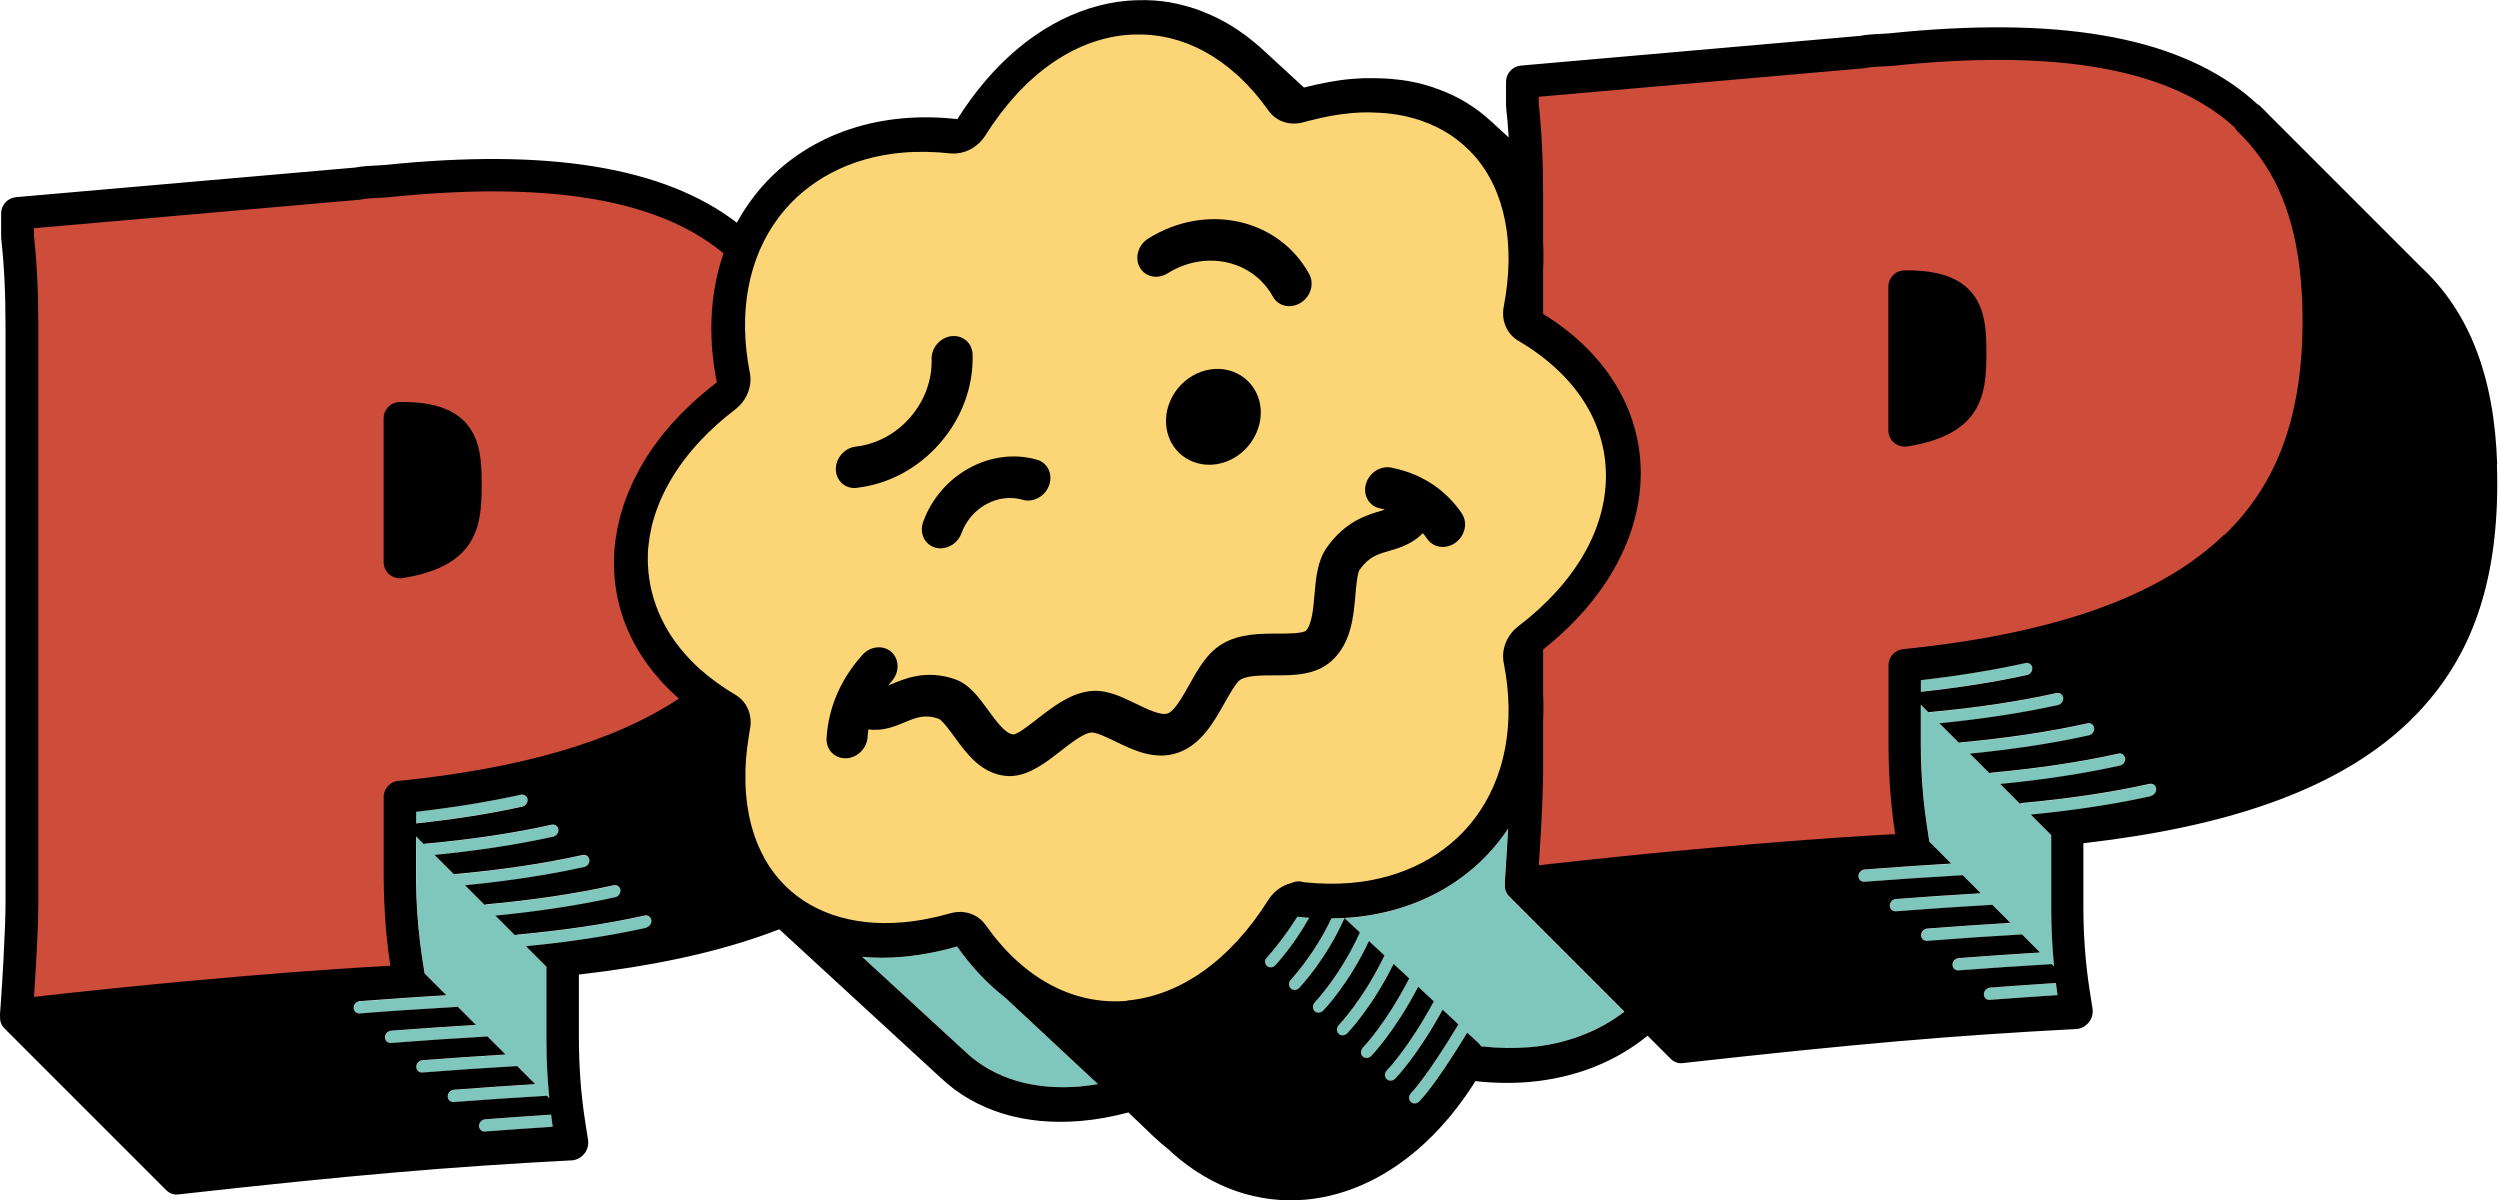
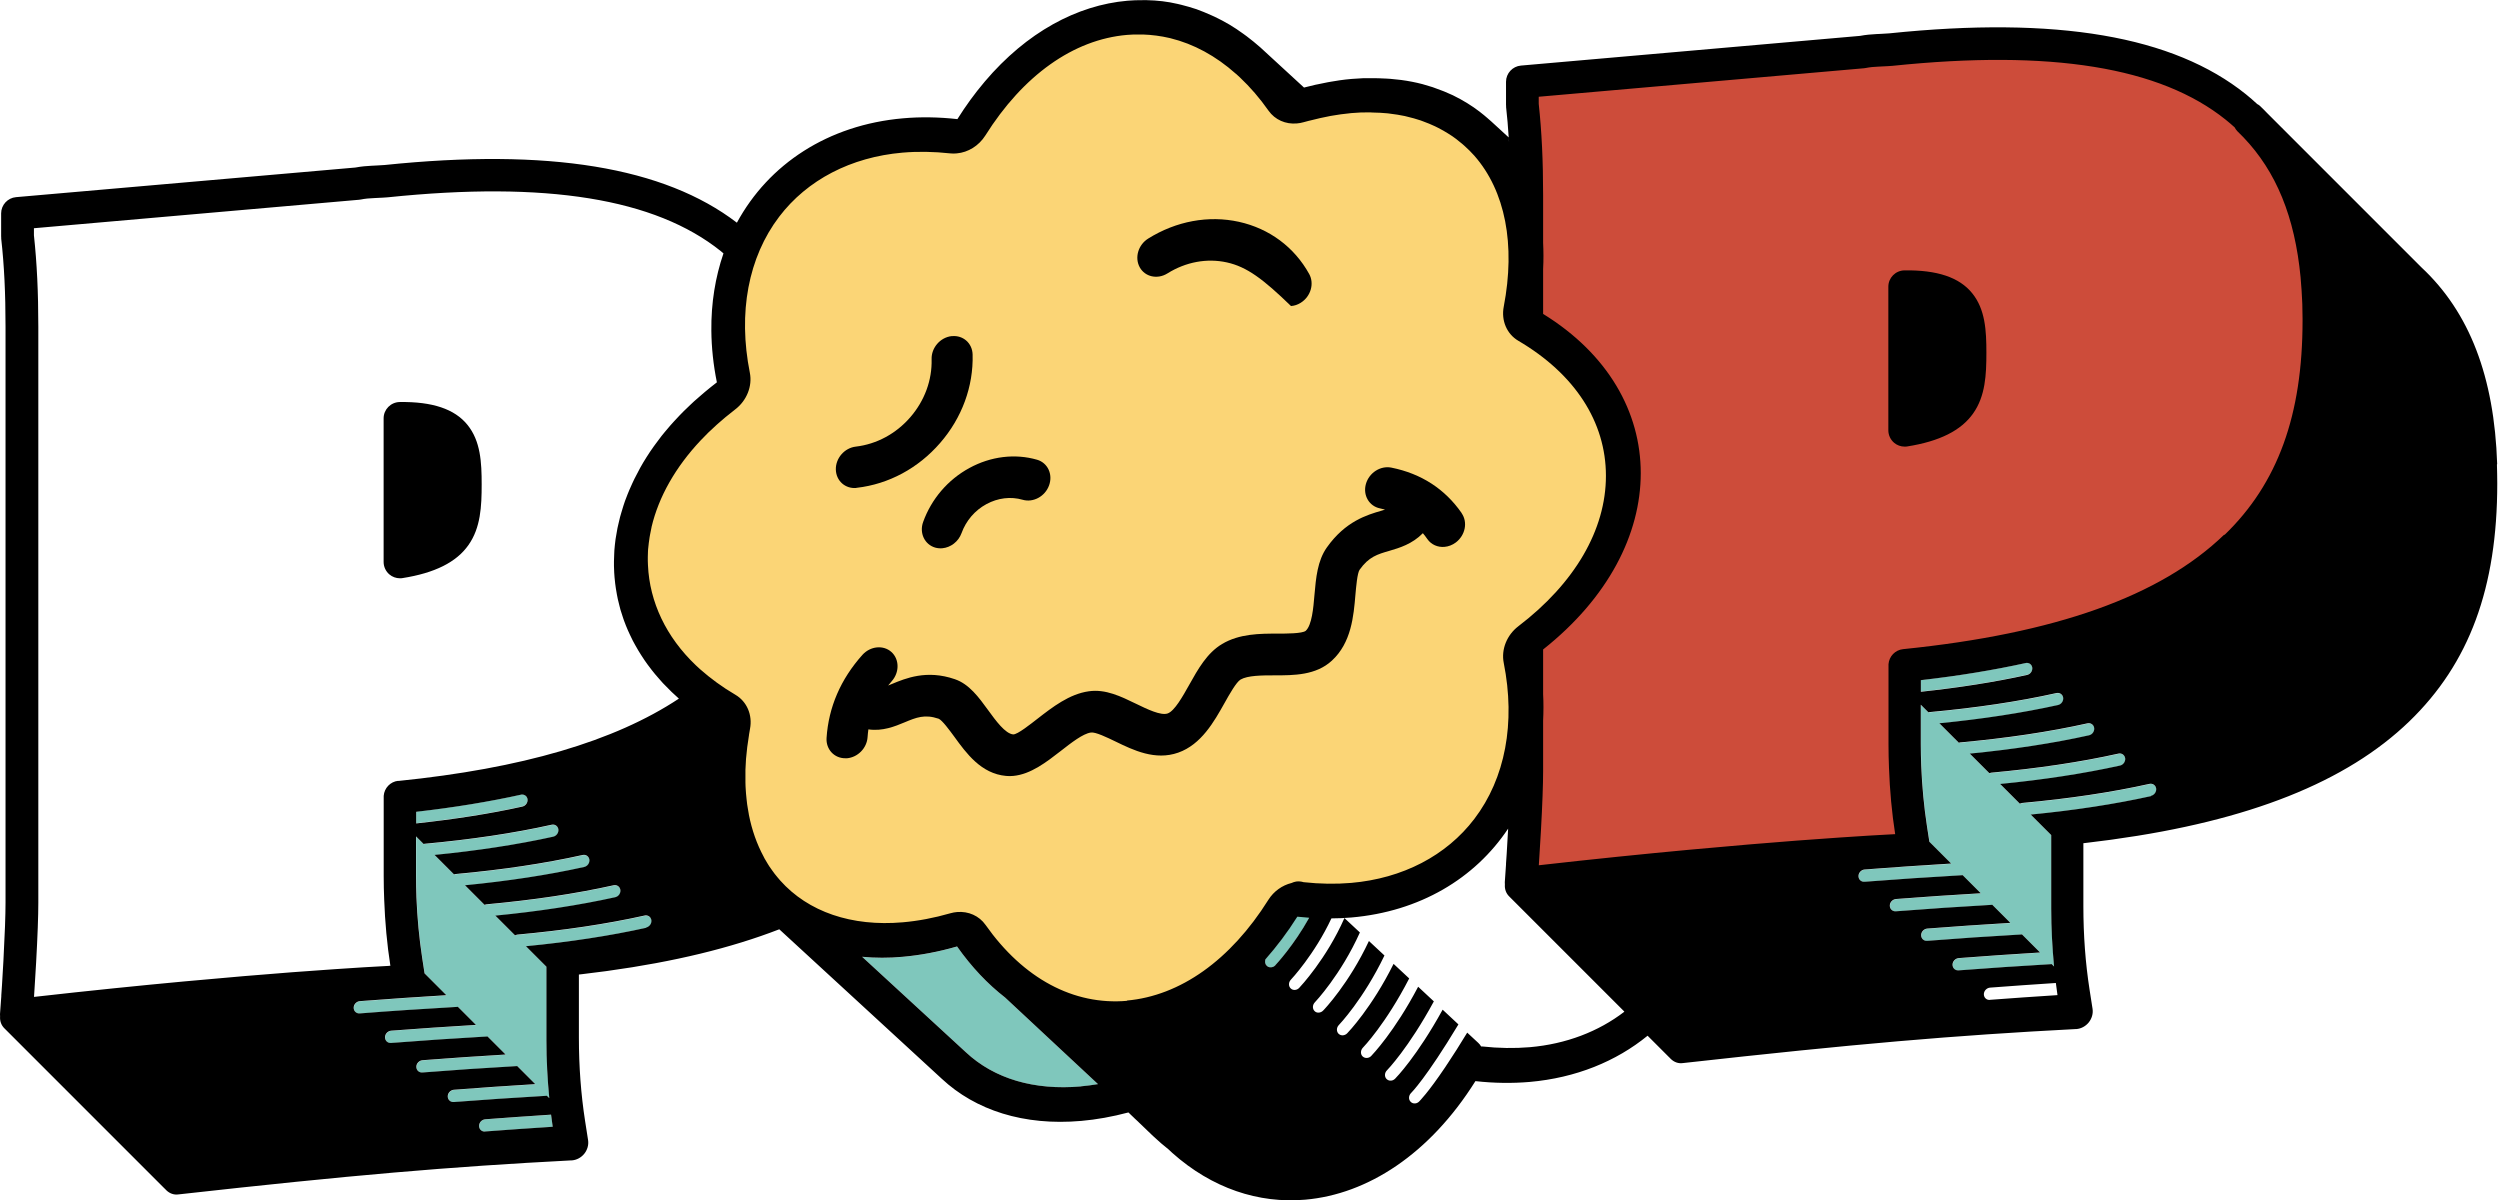
<svg xmlns="http://www.w3.org/2000/svg" width="250" height="120" viewBox="0 0 250 120" fill="none">
  <g id="POP_-_Straight">
    <path id="Vector" d="M223.559 10.684C217.099 5.5 206.319 3.157 189.054 4.947C188.753 4.972 188.484 4.988 188.191 4.996C188.037 4.996 187.874 5.012 187.703 5.02C187.255 5.045 186.751 5.085 186.222 5.191L153.848 8.023L152.229 8.161V9.797V10.35V10.521C152.563 13.523 152.668 16.452 152.668 19.512V32.425C152.725 32.465 152.766 32.522 152.831 32.563C158.974 36.168 162.359 41.448 162.359 47.437C162.359 53.426 158.974 59.3 152.831 63.979C152.766 64.028 152.725 64.093 152.668 64.142V77.071C152.668 78.625 152.563 80.985 152.449 82.97C152.392 83.963 152.343 84.85 152.294 85.492C152.27 85.818 152.253 86.07 152.245 86.249L152.229 86.452V86.501V86.517L152.107 88.324L153.889 88.121C164.71 86.9 173.603 86.119 179.795 85.647C182.886 85.411 185.303 85.248 186.946 85.151C187.768 85.102 188.395 85.061 188.818 85.045C189.029 85.037 189.184 85.028 189.29 85.02H189.412H189.444L191.405 84.923L191.104 82.994C190.681 80.236 190.461 77.339 190.461 74.426V66.509C206.905 64.85 217.27 60.675 223.543 54.614C230.068 48.316 231.842 40.293 231.842 31.985C231.842 23.735 230.06 15.891 223.551 10.659L223.559 10.684ZM195.994 40.399C195.286 41.408 193.813 42.506 190.461 43.035V28.666C193.756 28.617 195.229 29.447 195.961 30.342C196.873 31.465 197.019 33.124 197.019 35.273C197.019 37.421 196.889 39.121 195.994 40.399Z" fill="#CD4C3A" />
    <path id="Vector_2" d="M112.719 101.806C106.78 102.327 101.239 99.406 97.13 93.572C96.805 93.116 96.276 92.88 95.707 92.929C95.593 92.937 95.487 92.962 95.373 92.994C93.632 93.491 91.915 93.816 90.28 93.963C84.609 94.459 79.76 92.766 76.627 89.203C73.202 85.305 72.03 79.447 73.332 72.718C73.462 72.026 73.177 71.351 72.608 71.017C66.473 67.413 63.088 62.132 63.088 56.143C63.088 50.155 66.473 44.28 72.608 39.601C73.185 39.162 73.47 38.438 73.332 37.771C72.03 31.261 73.202 25.199 76.627 20.7C79.76 16.583 84.609 14.044 90.28 13.548C91.923 13.401 93.64 13.434 95.381 13.621C95.495 13.637 95.601 13.637 95.715 13.621C96.276 13.572 96.813 13.247 97.138 12.734C101.247 6.192 106.78 2.295 112.728 1.782C118.675 1.269 124.2 4.182 128.317 10.008C128.642 10.464 129.171 10.7 129.74 10.651C129.854 10.643 129.96 10.618 130.074 10.586C131.815 10.09 133.532 9.764 135.167 9.618C140.838 9.121 145.687 10.814 148.82 14.378C152.245 18.275 153.417 24.134 152.115 30.863C151.985 31.554 152.27 32.23 152.839 32.571C158.982 36.176 162.367 41.456 162.367 47.445C162.367 53.434 158.982 59.308 152.839 63.987C152.262 64.426 151.977 65.151 152.115 65.818C153.409 72.319 152.245 78.381 148.82 82.88C145.687 86.99 140.838 89.528 135.175 90.025C133.54 90.171 131.823 90.138 130.09 89.951C129.976 89.935 129.871 89.935 129.757 89.951C129.195 90 128.658 90.326 128.333 90.838C124.224 97.388 118.683 101.278 112.744 101.798L112.719 101.806Z" fill="#FBD576" />
-     <path id="Vector_3" d="M39.99 87.616V79.699C54.554 78.226 64.341 74.784 70.753 69.805C65.798 66.273 63.089 61.489 63.089 56.143C63.089 50.155 66.473 44.28 72.608 39.601C73.186 39.162 73.47 38.438 73.332 37.77C72.404 33.108 72.746 28.682 74.268 24.89C73.893 24.532 73.495 24.19 73.08 23.857C66.62 18.674 55.839 16.33 38.574 18.12C38.273 18.145 38.004 18.161 37.712 18.169C37.557 18.169 37.394 18.186 37.223 18.194C36.776 18.218 36.271 18.259 35.743 18.364L3.368 21.196L1.749 21.334V23.694C2.083 26.697 2.189 29.626 2.189 32.685V90.252C2.189 91.806 2.083 94.166 1.969 96.151C1.912 97.144 1.863 98.031 1.814 98.674C1.798 98.999 1.774 99.251 1.766 99.43L1.749 99.634V99.683V99.699L1.627 101.505L3.409 101.302C14.23 100.081 23.123 99.3 29.315 98.828C32.407 98.592 34.823 98.43 36.467 98.332C37.288 98.283 37.915 98.243 38.338 98.226C38.55 98.218 38.704 98.21 38.81 98.202H38.932H38.965L40.925 98.104L40.624 96.176C40.193 93.417 39.981 90.521 39.981 87.608L39.99 87.616ZM39.99 41.831C43.285 41.782 44.758 42.612 45.49 43.507C46.401 44.63 46.547 46.29 46.547 48.438C46.547 50.586 46.417 52.286 45.522 53.564C44.815 54.573 43.342 55.671 39.99 56.2V41.831Z" fill="#CD4C3A" />
    <g id="Group">
      <path id="Vector_4" d="M64.472 91.579C60.68 92.425 56.409 93.059 51.771 93.483C51.681 93.483 51.6 93.515 51.527 93.564L49.55 91.587C53.895 91.164 57.93 90.553 61.534 89.748C61.868 89.675 62.104 89.349 62.055 89.016C62.014 88.682 61.705 88.47 61.372 88.552C57.58 89.398 53.3 90.033 48.671 90.456C48.598 90.456 48.533 90.488 48.476 90.513L46.515 88.552C50.835 88.129 54.855 87.518 58.434 86.721C58.768 86.648 59.004 86.314 58.955 85.989C58.914 85.655 58.605 85.444 58.272 85.525C54.48 86.371 50.209 87.006 45.571 87.429C45.522 87.429 45.474 87.453 45.425 87.47L43.472 85.517C47.768 85.094 51.763 84.483 55.335 83.694C55.668 83.621 55.904 83.295 55.855 82.962C55.815 82.628 55.505 82.417 55.172 82.498C51.38 83.344 47.101 83.979 42.471 84.402C42.439 84.402 42.406 84.418 42.382 84.426L41.617 83.662V87.632C41.617 88.34 41.633 89.04 41.658 89.74C41.739 91.823 41.934 93.857 42.235 95.826L42.471 97.364L44.652 99.544C41.706 99.723 38.834 99.911 35.995 100.13C35.661 100.163 35.393 100.456 35.385 100.789C35.385 101.131 35.653 101.383 35.987 101.359C39.2 101.107 42.447 100.895 45.807 100.7L47.613 102.506C44.725 102.677 41.918 102.872 39.127 103.084C38.794 103.116 38.525 103.409 38.517 103.743C38.517 104.085 38.785 104.337 39.119 104.313C42.284 104.068 45.465 103.857 48.769 103.662L50.575 105.468C47.735 105.639 44.977 105.826 42.26 106.038C41.926 106.07 41.658 106.363 41.649 106.697C41.649 107.038 41.918 107.291 42.252 107.266C45.343 107.03 48.476 106.819 51.738 106.623L53.545 108.43C50.77 108.601 48.085 108.78 45.4 108.991C45.067 109.024 44.798 109.317 44.79 109.65C44.79 109.992 45.059 110.244 45.392 110.22C48.451 109.984 51.519 109.78 54.708 109.593L54.944 109.829C54.757 107.941 54.659 106.021 54.659 104.068V96.688L52.609 94.638C56.978 94.215 61.038 93.597 64.651 92.791C64.984 92.718 65.22 92.384 65.171 92.059C65.131 91.725 64.821 91.513 64.488 91.595L64.472 91.579Z" fill="#7FC7BC" />
      <path id="Vector_5" d="M55.278 112.685C55.221 112.286 55.164 111.88 55.115 111.473C52.902 111.611 50.73 111.766 48.525 111.937C48.191 111.969 47.922 112.262 47.914 112.596C47.914 112.937 48.183 113.19 48.516 113.165C50.778 112.994 53.008 112.84 55.286 112.693L55.278 112.685Z" fill="#7FC7BC" />
      <path id="Vector_6" d="M52.756 79.91C52.715 79.618 52.463 79.43 52.178 79.439H52.162C48.924 80.163 45.408 80.732 41.617 81.164V82.319C45.441 81.904 49.021 81.351 52.235 80.635C52.569 80.561 52.805 80.228 52.756 79.902V79.91Z" fill="#7FC7BC" />
    </g>
    <g id="Group_2">
-       <path id="Vector_7" d="M198.988 98.763C198.654 98.796 198.386 99.089 198.378 99.422C198.378 99.764 198.646 100.016 198.98 99.992C201.242 99.821 203.471 99.666 205.75 99.52C205.693 99.121 205.636 98.715 205.587 98.308C203.374 98.446 201.201 98.6 198.996 98.771L198.988 98.763Z" fill="#7FC7BC" />
      <path id="Vector_8" d="M215.635 78.877C215.594 78.544 215.285 78.332 214.951 78.413C211.16 79.26 206.888 79.894 202.251 80.317C202.161 80.317 202.08 80.35 202.007 80.399L200.029 78.422C204.374 77.998 208.41 77.388 212.014 76.583C212.348 76.509 212.584 76.184 212.535 75.85C212.494 75.517 212.185 75.305 211.851 75.387C208.06 76.233 203.78 76.867 199.151 77.291C199.078 77.291 199.012 77.323 198.955 77.347L196.995 75.387C201.315 74.963 205.334 74.353 208.914 73.556C209.248 73.483 209.484 73.149 209.435 72.823C209.394 72.49 209.085 72.278 208.752 72.36C204.96 73.206 200.688 73.841 196.051 74.264C196.002 74.264 195.953 74.288 195.904 74.304L193.952 72.352C198.248 71.928 202.243 71.318 205.814 70.529C206.148 70.456 206.384 70.13 206.335 69.797C206.294 69.463 205.985 69.251 205.652 69.333C201.86 70.179 197.58 70.814 192.951 71.237C192.918 71.237 192.886 71.253 192.861 71.261L192.097 70.496V74.467C192.097 75.175 192.113 75.875 192.137 76.575C192.219 78.657 192.414 80.692 192.715 82.661L192.951 84.199L195.131 86.379C192.186 86.558 189.314 86.745 186.474 86.965C186.141 86.998 185.872 87.291 185.864 87.624C185.864 87.966 186.133 88.218 186.466 88.194C189.68 87.942 192.927 87.73 196.287 87.535L198.093 89.341C195.205 89.512 192.398 89.707 189.607 89.919C189.273 89.951 189.005 90.244 188.997 90.578C188.997 90.919 189.265 91.172 189.599 91.147C192.764 90.903 195.945 90.692 199.248 90.496L201.055 92.303C198.215 92.474 195.457 92.661 192.739 92.872C192.406 92.905 192.137 93.198 192.129 93.531C192.129 93.873 192.398 94.125 192.731 94.101C195.823 93.865 198.955 93.653 202.218 93.458L204.024 95.264C201.25 95.435 198.565 95.614 195.88 95.826C195.546 95.859 195.278 96.151 195.27 96.485C195.27 96.827 195.538 97.079 195.872 97.055C198.931 96.819 201.998 96.615 205.188 96.428L205.424 96.664C205.237 94.776 205.139 92.856 205.139 90.903V83.523L203.089 81.473C207.458 81.05 211.518 80.431 215.13 79.626C215.464 79.553 215.7 79.219 215.651 78.894L215.635 78.877Z" fill="#7FC7BC" />
      <path id="Vector_9" d="M203.236 66.745C203.195 66.453 202.943 66.265 202.658 66.273H202.642C199.403 66.998 195.888 67.567 192.097 67.998V69.154C195.921 68.739 199.501 68.186 202.715 67.469C203.049 67.396 203.285 67.063 203.236 66.737V66.745Z" fill="#7FC7BC" />
    </g>
-     <path id="Vector_10" d="M154.645 104.491C154.824 104.459 155.003 104.426 155.174 104.394C155.549 104.321 155.915 104.231 156.273 104.142C156.46 104.093 156.655 104.044 156.842 103.995C157.282 103.865 157.713 103.718 158.136 103.556C158.429 103.442 158.714 103.32 158.998 103.19C159.145 103.125 159.291 103.059 159.438 102.994C160.504 102.49 161.504 101.88 162.416 101.18L150.903 89.666C150.602 89.365 150.447 88.934 150.472 88.487C150.472 88.487 150.472 88.47 150.472 88.462C150.472 88.389 150.455 88.316 150.463 88.243L150.586 86.469V86.452V86.371L150.651 85.427C150.691 84.784 150.748 83.897 150.797 82.913C150.797 82.905 150.797 82.897 150.797 82.888C147.461 87.885 141.945 91.172 135.127 91.774C134.476 91.831 133.8 91.855 133.125 91.863C132.385 93.45 131.522 94.809 130.782 95.85C130.684 95.989 130.587 96.127 130.489 96.257C130.489 96.265 130.473 96.281 130.465 96.29C130.375 96.412 130.286 96.526 130.196 96.64C130.188 96.648 130.18 96.664 130.172 96.672C130.09 96.778 130.009 96.884 129.936 96.973C129.928 96.989 129.919 96.998 129.903 97.006C129.83 97.095 129.757 97.185 129.692 97.266C129.684 97.282 129.667 97.29 129.659 97.307C129.594 97.38 129.537 97.453 129.488 97.518C129.48 97.535 129.472 97.543 129.456 97.551C129.407 97.608 129.358 97.665 129.317 97.714C129.309 97.722 129.301 97.73 129.293 97.738C129.252 97.787 129.22 97.828 129.187 97.86C129.187 97.86 129.179 97.868 129.171 97.876C129.114 97.941 129.073 97.982 129.073 97.982C128.829 98.234 128.821 98.625 129.049 98.853C129.171 98.967 129.326 99.016 129.488 99.007C129.635 98.991 129.789 98.926 129.903 98.804C130.017 98.682 132.621 95.924 134.427 91.823L135.973 93.263C134.061 97.518 131.49 100.228 131.465 100.252C131.221 100.504 131.213 100.895 131.441 101.123C131.563 101.237 131.718 101.294 131.88 101.277C132.027 101.261 132.181 101.196 132.295 101.074C132.401 100.96 134.891 98.348 136.876 94.117L138.43 95.566C136.306 99.968 133.89 102.498 133.866 102.522C133.621 102.775 133.605 103.165 133.841 103.393C133.963 103.507 134.126 103.564 134.289 103.548C134.435 103.531 134.59 103.466 134.704 103.344C134.809 103.238 137.161 100.781 139.341 96.404L140.903 97.86C138.576 102.4 136.298 104.76 136.274 104.784C136.03 105.037 136.013 105.427 136.241 105.655C136.363 105.777 136.526 105.826 136.689 105.81C136.835 105.793 136.982 105.728 137.104 105.614C137.201 105.517 139.431 103.214 141.798 98.69L143.369 100.155C140.83 104.841 138.707 107.022 138.682 107.046C138.438 107.299 138.422 107.689 138.642 107.917C138.764 108.039 138.926 108.088 139.089 108.08C139.235 108.063 139.382 107.998 139.496 107.884C139.585 107.795 141.684 105.647 144.247 100.985L145.826 102.457C142.579 107.844 141.115 109.292 141.099 109.308C140.846 109.553 140.814 109.935 141.034 110.179C141.156 110.309 141.326 110.366 141.497 110.358C141.636 110.35 141.774 110.285 141.888 110.179C141.937 110.138 142.758 109.341 144.516 106.721C144.573 106.623 144.638 106.542 144.695 106.444C144.703 106.428 144.719 106.412 144.736 106.387C145.305 105.533 145.956 104.516 146.705 103.279L147.819 104.312C147.933 104.418 148.023 104.54 148.096 104.662C148.137 104.662 148.169 104.662 148.21 104.662C149.837 104.841 151.44 104.866 152.969 104.736C153.531 104.687 154.084 104.605 154.629 104.516L154.645 104.491Z" fill="#7FC7BC" />
    <path id="Vector_11" d="M108.114 108.641C108.659 108.592 109.229 108.519 109.807 108.422L100.523 99.764C98.79 98.421 97.171 96.721 95.715 94.654C93.835 95.191 92.021 95.533 90.288 95.688C88.872 95.81 87.513 95.802 86.22 95.688L96.593 105.232C99.433 107.885 103.412 109.064 108.122 108.649L108.114 108.641Z" fill="#7FC7BC" />
    <path id="Vector_12" d="M130.514 90C128.96 93.295 126.714 95.688 126.689 95.712C126.445 95.964 126.437 96.355 126.673 96.583C126.795 96.697 126.95 96.745 127.112 96.737C127.267 96.721 127.414 96.656 127.536 96.534C127.65 96.412 130.123 93.775 131.775 90.098C131.36 90.081 130.937 90.049 130.522 90.008L130.514 90Z" fill="#7FC7BC" />
    <g id="Group_3">
      <path id="Vector_13" d="M190.437 27.038C189.55 27.055 188.834 27.779 188.834 28.666V43.035C188.834 43.507 189.046 43.963 189.404 44.272C189.696 44.524 190.079 44.662 190.461 44.662C190.543 44.662 190.632 44.662 190.714 44.646C193.96 44.133 196.116 43.051 197.321 41.334C198.541 39.601 198.639 37.478 198.639 35.273C198.639 33.068 198.533 30.936 197.215 29.317C195.929 27.73 193.708 26.989 190.429 27.038H190.437Z" fill="black" />
      <path id="Vector_14" d="M39.965 40.203C39.078 40.22 38.362 40.944 38.362 41.831V56.2C38.362 56.672 38.574 57.128 38.932 57.437C39.225 57.689 39.607 57.828 39.99 57.828C40.071 57.828 40.161 57.828 40.242 57.811C43.489 57.299 45.645 56.217 46.849 54.5C48.069 52.767 48.167 50.643 48.167 48.438C48.167 46.233 48.061 44.101 46.743 42.482C45.458 40.895 43.236 40.155 39.957 40.203H39.965Z" fill="black" />
      <path id="Vector_15" d="M249.717 46.412C249.433 37.673 246.943 31.221 242.159 26.753L241.996 26.591C241.996 26.591 241.931 26.526 241.915 26.509C241.882 26.477 241.85 26.444 241.833 26.428L241.752 26.347C241.752 26.347 241.687 26.282 241.663 26.257L240.613 25.207C240.613 25.207 240.548 25.142 240.532 25.126L239.393 23.987C239.393 23.987 239.327 23.922 239.311 23.906L238.172 22.767C238.172 22.767 238.107 22.701 238.091 22.685L236.952 21.546C236.952 21.546 236.887 21.481 236.87 21.465C236.838 21.432 236.805 21.399 236.789 21.383L236.708 21.302C236.708 21.302 236.643 21.237 236.618 21.212L235.569 20.163C235.569 20.163 235.503 20.098 235.487 20.081L234.348 18.942C234.348 18.942 234.283 18.877 234.267 18.861L233.209 17.803C233.209 17.803 233.144 17.738 233.128 17.722C233.095 17.689 233.063 17.657 233.046 17.64L232.965 17.559C232.965 17.559 232.9 17.494 232.875 17.47L231.907 16.501C231.907 16.501 231.842 16.436 231.826 16.42C231.793 16.387 231.761 16.355 231.744 16.338L230.687 15.281C230.687 15.281 230.622 15.216 230.605 15.199L230.443 15.037C230.443 15.037 230.378 14.972 230.353 14.947L229.222 13.816C229.222 13.816 229.157 13.751 229.133 13.727L228.165 12.758C228.165 12.758 228.099 12.693 228.083 12.677C228.051 12.644 228.018 12.612 228.002 12.596L226.781 11.375C226.781 11.375 226.716 11.31 226.7 11.294C226.497 11.074 226.277 10.863 226.065 10.659C226.049 10.643 226.033 10.635 226.033 10.627C226.017 10.61 226 10.602 225.992 10.586C225.911 10.513 225.821 10.456 225.724 10.407C225.358 10.065 224.975 9.74 224.585 9.422C217.319 3.588 205.643 1.603 188.923 3.336C188.647 3.36 188.395 3.369 188.11 3.385L187.614 3.409C187.15 3.434 186.597 3.474 186.003 3.588L152.091 6.558C151.253 6.631 150.602 7.339 150.602 8.177V10.456C150.602 10.513 150.602 10.57 150.61 10.618V10.716C150.724 11.701 150.805 12.71 150.87 13.743C150.284 13.206 149.699 12.661 149.105 12.124C149.007 12.034 148.909 11.953 148.804 11.863C148.796 11.855 148.787 11.847 148.779 11.839C148.527 11.619 148.275 11.408 148.006 11.204C148.006 11.204 147.998 11.196 147.99 11.188C147.176 10.562 146.298 10.024 145.354 9.561C145.329 9.544 145.297 9.536 145.273 9.52C144.996 9.39 144.719 9.268 144.435 9.154C144.378 9.129 144.312 9.105 144.247 9.081C143.987 8.975 143.727 8.885 143.458 8.788C143.393 8.763 143.32 8.739 143.255 8.714C142.97 8.625 142.677 8.535 142.384 8.454C142.335 8.438 142.295 8.43 142.246 8.413C141.562 8.234 140.855 8.096 140.122 7.998C140.025 7.982 139.927 7.974 139.829 7.966C139.569 7.933 139.301 7.909 139.032 7.884C138.91 7.876 138.78 7.868 138.658 7.86C138.406 7.844 138.153 7.836 137.901 7.828C137.771 7.828 137.633 7.828 137.502 7.819C137.234 7.819 136.965 7.819 136.697 7.819C136.575 7.819 136.461 7.819 136.339 7.819C135.948 7.836 135.558 7.86 135.159 7.893C134.761 7.925 134.362 7.974 133.955 8.031C133.67 8.072 133.386 8.12 133.101 8.169C132.995 8.186 132.889 8.202 132.775 8.226C132.409 8.291 132.035 8.373 131.661 8.454C131.644 8.454 131.62 8.454 131.604 8.462C131.205 8.552 130.798 8.649 130.4 8.755C128.943 7.413 127.487 6.078 126.03 4.736C125.583 4.337 125.127 3.979 124.672 3.629C124.558 3.548 124.452 3.466 124.338 3.385C123.874 3.051 123.41 2.734 122.939 2.457C122.459 2.173 121.978 1.92 121.482 1.684C121.368 1.627 121.246 1.57 121.124 1.522C120.636 1.302 120.14 1.098 119.643 0.919C119.139 0.749 118.635 0.61 118.13 0.48C118.008 0.448 117.878 0.423 117.756 0.391C117.251 0.277 116.739 0.179 116.226 0.122C115.714 0.057 115.201 0.033 114.68 0.016C114.55 0.016 114.42 0.016 114.29 0.016C113.777 0.016 113.256 0.024 112.744 0.073C107.699 0.513 102.663 3.23 98.489 8.145C98.465 8.177 98.44 8.21 98.416 8.234C97.472 9.349 96.577 10.578 95.739 11.912C93.852 11.701 92.037 11.676 90.304 11.831C82.802 12.49 76.871 16.404 73.69 22.27C66.4 16.697 54.863 14.801 38.46 16.501C38.183 16.526 37.931 16.534 37.646 16.55L37.15 16.575C36.686 16.599 36.133 16.64 35.539 16.753L1.603 19.715C0.765 19.788 0.114 20.496 0.114 21.334V23.613C0.114 23.67 0.114 23.727 0.122 23.776V23.873C0.423 26.55 0.553 29.357 0.553 32.693V90.26C0.553 91.513 0.48 93.474 0.342 96.07C0.285 97.055 0.236 97.941 0.195 98.584L0.13 99.528V99.609V99.626L0 101.408C0 101.481 0 101.554 0.008 101.627C0.008 101.627 0.008 101.644 0.008 101.652C-0.024 102.107 0.13 102.531 0.439 102.832L16.386 118.78C16.386 118.78 16.411 118.804 16.427 118.82C16.443 118.836 16.468 118.861 16.484 118.877C16.484 118.877 16.5 118.893 16.508 118.893C16.525 118.918 16.549 118.934 16.565 118.959C16.565 118.959 16.582 118.975 16.59 118.983C16.606 118.999 16.631 119.024 16.647 119.04C16.964 119.341 17.387 119.512 17.859 119.439C35.018 117.526 44.936 116.672 57.149 116.037C57.165 116.037 57.19 116.037 57.206 116.037C57.67 115.997 58.109 115.761 58.418 115.387C58.736 114.996 58.882 114.491 58.809 114.02L58.508 112.091C58.093 109.422 57.889 106.623 57.889 103.767V97.453C58.011 97.437 58.125 97.421 58.239 97.413C59.02 97.323 59.793 97.225 60.558 97.12C60.639 97.112 60.713 97.095 60.794 97.087C67.409 96.176 73.096 94.801 77.929 92.929C83.348 97.909 88.758 102.897 94.177 107.876C97.553 111.025 102.378 112.596 108.122 112.091C109.636 111.961 111.214 111.676 112.842 111.245L112.972 111.367L113.045 111.44L113.387 111.766L113.46 111.839L113.81 112.164L113.883 112.238L114.225 112.563L114.298 112.636L114.64 112.962L114.713 113.035L115.055 113.36L115.128 113.434L115.372 113.662C115.852 114.117 116.348 114.54 116.853 114.939C116.975 115.053 117.105 115.167 117.227 115.289C121.206 118.836 125.868 120.374 130.53 119.967C136.746 119.422 142.954 115.427 147.543 108.112C149.422 108.324 151.236 108.34 152.961 108.194C157.583 107.787 161.61 106.143 164.759 103.572L166.834 105.647C166.834 105.647 166.858 105.671 166.874 105.688C166.891 105.704 166.915 105.728 166.931 105.745C166.931 105.745 166.947 105.761 166.956 105.761C166.972 105.785 166.996 105.801 167.013 105.826C167.013 105.826 167.029 105.842 167.037 105.85C167.053 105.867 167.078 105.891 167.094 105.907C167.411 106.208 167.834 106.379 168.306 106.306C185.466 104.394 195.384 103.539 207.596 102.905C207.612 102.905 207.637 102.905 207.653 102.905C208.117 102.864 208.556 102.628 208.865 102.254C209.183 101.863 209.329 101.359 209.256 100.887L208.955 98.959C208.54 96.29 208.337 93.491 208.337 90.635V84.321C208.459 84.304 208.572 84.288 208.686 84.28C209.467 84.19 210.24 84.093 211.005 83.987C211.087 83.979 211.16 83.963 211.241 83.954C224.91 82.075 234.657 78.202 240.93 72.14C246.935 66.338 249.726 58.779 249.726 48.34C249.726 47.697 249.709 47.071 249.693 46.444L249.717 46.412ZM150.895 14.125C150.895 14.125 150.895 14.125 150.895 14.117C150.895 13.995 150.887 13.865 150.878 13.743C150.878 13.873 150.895 13.995 150.903 14.125H150.895ZM48.508 113.157C48.175 113.181 47.906 112.929 47.906 112.587C47.906 112.254 48.183 111.961 48.516 111.928C50.721 111.758 52.894 111.611 55.107 111.465C55.156 111.871 55.212 112.278 55.27 112.677C52.991 112.823 50.762 112.978 48.5 113.149L48.508 113.157ZM64.634 92.775C61.014 93.58 56.962 94.199 52.593 94.622L54.643 96.672V104.052C54.643 106.005 54.749 107.925 54.928 109.813L54.692 109.577C51.502 109.764 48.435 109.967 45.376 110.203C45.042 110.228 44.774 109.976 44.774 109.634C44.774 109.3 45.05 109.007 45.384 108.975C48.069 108.763 50.754 108.584 53.528 108.413L51.722 106.607C48.459 106.794 45.327 107.006 42.235 107.25C41.902 107.274 41.633 107.022 41.633 106.68C41.633 106.347 41.91 106.054 42.243 106.021C44.961 105.81 47.719 105.622 50.559 105.452L48.752 103.645C45.449 103.832 42.26 104.052 39.103 104.296C38.769 104.321 38.501 104.068 38.501 103.727C38.501 103.393 38.777 103.1 39.111 103.068C41.894 102.856 44.709 102.661 47.597 102.49L45.791 100.684C42.422 100.879 39.184 101.09 35.97 101.343C35.637 101.367 35.368 101.115 35.368 100.773C35.368 100.439 35.645 100.146 35.978 100.114C38.818 99.894 41.682 99.699 44.635 99.52L42.455 97.339L42.219 95.802C41.918 93.832 41.723 91.79 41.641 89.715C41.617 89.016 41.601 88.316 41.601 87.608V83.637L42.365 84.402C42.365 84.402 42.422 84.378 42.455 84.378C47.084 83.954 51.364 83.32 55.156 82.474C55.489 82.392 55.798 82.612 55.839 82.937C55.88 83.271 55.652 83.597 55.318 83.67C51.746 84.459 47.752 85.069 43.456 85.492L45.408 87.445C45.457 87.429 45.506 87.404 45.555 87.404C50.193 86.981 54.464 86.347 58.255 85.5C58.589 85.419 58.898 85.639 58.939 85.964C58.98 86.298 58.752 86.623 58.418 86.697C54.838 87.494 50.819 88.104 46.499 88.527L48.459 90.488C48.525 90.464 48.59 90.439 48.655 90.431C53.284 90.008 57.564 89.374 61.355 88.527C61.689 88.446 61.99 88.666 62.039 88.991C62.08 89.325 61.852 89.65 61.518 89.723C57.914 90.521 53.878 91.139 49.533 91.562L51.511 93.54C51.584 93.499 51.665 93.466 51.755 93.458C56.392 93.035 60.664 92.4 64.455 91.554C64.789 91.481 65.09 91.684 65.139 92.018C65.179 92.352 64.952 92.677 64.618 92.75L64.634 92.775ZM41.617 82.335V81.18C45.408 80.749 48.923 80.171 52.161 79.455H52.178C52.462 79.439 52.715 79.626 52.755 79.927C52.796 80.26 52.568 80.586 52.235 80.659C49.021 81.375 45.441 81.928 41.617 82.343V82.335ZM39.827 78.08C39.038 78.161 38.428 78.804 38.37 79.585C38.37 79.609 38.37 79.626 38.37 79.65C38.37 79.666 38.37 79.683 38.37 79.699V87.616C38.37 88.397 38.387 89.178 38.419 89.959C38.501 92.221 38.704 94.443 39.038 96.583H38.899C38.899 96.583 38.867 96.583 38.85 96.591L38.257 96.623C37.834 96.648 37.207 96.68 36.377 96.729C34.913 96.819 32.472 96.981 29.201 97.225C23.579 97.657 14.548 98.43 3.401 99.691L3.458 98.796C3.499 98.145 3.556 97.258 3.612 96.257C3.759 93.597 3.832 91.579 3.832 90.269V32.693C3.832 29.235 3.694 26.322 3.393 23.531V22.823L35.905 19.976C35.962 19.976 36.019 19.959 36.084 19.951C36.515 19.862 36.947 19.829 37.345 19.813L37.809 19.788C38.126 19.772 38.419 19.764 38.769 19.732C54.627 18.088 65.521 19.854 72.087 25.118C72.177 25.191 72.258 25.265 72.347 25.338C71.534 27.714 71.103 30.309 71.135 33.084C71.151 34.744 71.33 36.469 71.688 38.234C71.282 38.544 70.891 38.861 70.509 39.178C70.387 39.276 70.273 39.382 70.159 39.479C69.907 39.699 69.646 39.919 69.402 40.138C69.264 40.26 69.134 40.391 69.003 40.513C68.784 40.716 68.572 40.928 68.361 41.131C68.231 41.261 68.1 41.4 67.97 41.53C67.775 41.733 67.58 41.945 67.392 42.148C67.27 42.286 67.148 42.417 67.026 42.555C66.839 42.767 66.66 42.986 66.481 43.198C66.375 43.328 66.261 43.458 66.156 43.596C65.969 43.832 65.79 44.068 65.619 44.312C65.537 44.426 65.448 44.54 65.367 44.654C65.123 44.996 64.886 45.346 64.667 45.696C64.667 45.696 64.659 45.712 64.651 45.72C64.423 46.078 64.211 46.436 64.008 46.802C63.943 46.924 63.878 47.038 63.821 47.16C63.691 47.404 63.56 47.648 63.438 47.893C63.365 48.031 63.3 48.177 63.235 48.324C63.129 48.552 63.031 48.771 62.934 48.999C62.869 49.154 62.812 49.3 62.747 49.455C62.657 49.675 62.576 49.894 62.495 50.114C62.438 50.269 62.389 50.423 62.34 50.578C62.267 50.806 62.202 51.025 62.136 51.253C62.096 51.4 62.047 51.554 62.006 51.701C61.941 51.945 61.884 52.181 61.835 52.425C61.803 52.555 61.77 52.685 61.746 52.815C61.681 53.141 61.624 53.474 61.575 53.8C61.575 53.849 61.559 53.898 61.551 53.946C61.502 54.304 61.469 54.67 61.437 55.029C61.429 55.159 61.429 55.297 61.42 55.427C61.412 55.663 61.396 55.899 61.396 56.143C61.396 56.298 61.396 56.444 61.396 56.599C61.396 56.819 61.404 57.03 61.42 57.25C61.429 57.404 61.445 57.567 61.453 57.722C61.469 57.933 61.494 58.145 61.518 58.348C61.534 58.503 61.559 58.666 61.583 58.82C61.616 59.032 61.656 59.243 61.689 59.447C61.721 59.601 61.746 59.748 61.779 59.902C61.827 60.122 61.884 60.342 61.941 60.562C61.974 60.7 62.006 60.838 62.047 60.976C62.128 61.261 62.218 61.538 62.316 61.815C62.348 61.904 62.38 61.993 62.413 62.091C62.527 62.408 62.657 62.726 62.795 63.043C62.852 63.173 62.917 63.303 62.974 63.434C63.072 63.645 63.17 63.857 63.276 64.06C63.349 64.207 63.43 64.345 63.511 64.492C63.617 64.679 63.723 64.874 63.837 65.061C63.926 65.207 64.016 65.354 64.105 65.492C64.219 65.671 64.341 65.859 64.463 66.037C64.561 66.176 64.659 66.322 64.764 66.461C64.895 66.64 65.033 66.819 65.171 66.998C65.277 67.136 65.383 67.266 65.497 67.404C65.651 67.592 65.814 67.771 65.977 67.958C66.082 68.08 66.188 68.202 66.294 68.316C66.514 68.544 66.742 68.771 66.969 68.999C67.034 69.064 67.1 69.138 67.173 69.203C67.409 69.422 67.653 69.642 67.889 69.862C61.437 74.133 52.186 76.843 39.819 78.096L39.827 78.08ZM108.114 108.641C103.403 109.056 99.425 107.876 96.585 105.224L86.212 95.679C87.505 95.802 88.864 95.81 90.28 95.679C92.013 95.525 93.827 95.191 95.707 94.646C97.163 96.713 98.782 98.413 100.515 99.756L109.799 108.413C109.221 108.511 108.651 108.584 108.106 108.633L108.114 108.641ZM112.719 100.081C107.366 100.553 102.329 97.852 98.554 92.49C97.912 91.579 96.838 91.107 95.707 91.204C95.487 91.221 95.267 91.261 95.039 91.326C93.404 91.798 91.801 92.099 90.28 92.23C85.162 92.677 80.817 91.188 78.018 88.047C77.921 87.941 77.831 87.828 77.742 87.722C77.652 87.608 77.555 87.502 77.465 87.38C77.384 87.274 77.302 87.152 77.221 87.046C77.123 86.908 77.026 86.77 76.928 86.631C76.871 86.542 76.814 86.452 76.757 86.355C76.651 86.184 76.546 86.013 76.448 85.834C76.416 85.777 76.391 85.728 76.367 85.671C75.683 84.402 75.187 82.994 74.886 81.465V81.448C74.845 81.229 74.813 81.009 74.772 80.781C74.756 80.659 74.731 80.545 74.715 80.423C74.691 80.26 74.683 80.098 74.658 79.927C74.634 79.74 74.618 79.544 74.601 79.349C74.593 79.235 74.585 79.113 74.577 78.999C74.561 78.747 74.544 78.495 74.544 78.234C74.544 78.161 74.544 78.088 74.544 78.007C74.544 77.697 74.544 77.388 74.544 77.079C74.544 77.046 74.544 77.006 74.544 76.973C74.561 76.615 74.577 76.257 74.601 75.891C74.666 75.11 74.764 74.312 74.902 73.491C74.902 73.491 74.902 73.474 74.902 73.466C74.935 73.271 74.967 73.084 75 72.889C75.268 71.497 74.691 70.155 73.543 69.479C72.225 68.706 71.054 67.844 70.012 66.924L69.589 66.534C66.611 63.702 64.96 60.203 64.797 56.526C64.797 56.387 64.781 56.241 64.781 56.102C64.781 55.964 64.781 55.826 64.781 55.696C64.781 55.517 64.789 55.346 64.797 55.167C64.797 55.029 64.813 54.89 64.83 54.744C64.846 54.597 64.862 54.451 64.878 54.304C64.903 54.109 64.927 53.914 64.96 53.718C64.976 53.629 64.992 53.539 65.009 53.45C65.049 53.206 65.098 52.962 65.155 52.718C65.155 52.718 65.155 52.709 65.155 52.701C65.871 49.675 67.555 46.705 70.077 44.028C70.094 44.011 70.11 43.995 70.126 43.979C70.354 43.735 70.59 43.491 70.834 43.255C70.899 43.19 70.964 43.124 71.037 43.068C71.241 42.872 71.444 42.677 71.664 42.482C71.802 42.352 71.949 42.23 72.095 42.107C72.25 41.977 72.404 41.839 72.559 41.709C72.876 41.448 73.202 41.188 73.527 40.936C74.674 40.057 75.252 38.617 74.984 37.274C73.788 31.269 74.829 25.728 77.921 21.668C80.72 17.99 85.097 15.712 90.247 15.264C91.777 15.134 93.38 15.159 95.015 15.338C95.235 15.362 95.463 15.362 95.682 15.338C96.813 15.24 97.879 14.581 98.53 13.556C102.313 7.535 107.341 3.954 112.695 3.491C113.134 3.45 113.566 3.442 113.997 3.45C114.094 3.45 114.2 3.45 114.298 3.45C115.193 3.483 116.08 3.596 116.95 3.8C116.983 3.8 117.015 3.816 117.048 3.824C119.367 4.394 121.58 5.59 123.589 7.38C123.589 7.38 123.589 7.38 123.598 7.38L124.004 7.754C125.013 8.706 125.973 9.813 126.852 11.066C127.495 11.977 128.569 12.449 129.692 12.343C129.911 12.327 130.131 12.286 130.359 12.221C130.554 12.164 130.741 12.124 130.936 12.067C130.936 12.067 130.936 12.067 130.953 12.067C131.669 11.88 132.368 11.725 133.052 11.595C133.133 11.579 133.215 11.57 133.304 11.554C133.564 11.513 133.825 11.465 134.077 11.432C134.427 11.383 134.777 11.343 135.127 11.31C135.753 11.253 136.372 11.229 136.974 11.237C137.079 11.237 137.177 11.245 137.275 11.253C137.779 11.261 138.284 11.286 138.764 11.334C138.853 11.343 138.934 11.359 139.016 11.367C139.512 11.424 140 11.505 140.472 11.603C140.545 11.619 140.627 11.644 140.7 11.66C141.164 11.766 141.619 11.896 142.059 12.042C142.148 12.075 142.238 12.107 142.319 12.14C142.726 12.286 143.116 12.449 143.499 12.628C143.613 12.685 143.727 12.742 143.841 12.799C144.174 12.97 144.491 13.149 144.801 13.344C144.947 13.434 145.094 13.523 145.232 13.621C145.5 13.8 145.753 14.003 145.997 14.207C146.151 14.329 146.306 14.451 146.452 14.589C146.794 14.898 147.128 15.224 147.437 15.574C150.529 19.097 151.57 24.459 150.374 30.667C150.105 32.059 150.683 33.401 151.83 34.077C157.485 37.396 160.593 42.189 160.593 47.583C160.593 52.978 157.477 58.324 151.83 62.628C150.683 63.507 150.105 64.947 150.374 66.29C151.57 72.286 150.529 77.828 147.437 81.888C144.638 85.566 140.261 87.844 135.11 88.291C133.589 88.421 131.986 88.397 130.359 88.218C130.123 88.145 129.871 88.12 129.618 88.153C129.456 88.177 129.301 88.234 129.155 88.299C128.227 88.527 127.381 89.121 126.836 89.984C123.052 96.013 118.024 99.585 112.671 100.057L112.719 100.081ZM127.536 96.526C127.422 96.648 127.267 96.721 127.112 96.729C126.95 96.745 126.795 96.697 126.673 96.575C126.502 96.412 126.462 96.151 126.551 95.924C127.674 94.654 128.74 93.247 129.732 91.668C130.131 91.709 130.53 91.741 130.92 91.774C129.382 94.54 127.633 96.412 127.536 96.517V96.526ZM162.424 101.18C159.845 103.157 156.614 104.402 152.986 104.719C151.456 104.849 149.861 104.825 148.226 104.646C148.185 104.646 148.153 104.646 148.112 104.646C148.039 104.516 147.949 104.402 147.835 104.296L146.721 103.263C145.972 104.5 145.321 105.517 144.752 106.371C144.744 106.387 144.727 106.404 144.711 106.428C144.654 106.526 144.589 106.615 144.532 106.705C142.775 109.317 141.945 110.114 141.904 110.163C141.79 110.269 141.652 110.334 141.514 110.342C141.343 110.358 141.172 110.301 141.05 110.163C140.83 109.927 140.863 109.536 141.115 109.292C141.131 109.276 142.596 107.836 145.842 102.441L144.264 100.968C141.701 105.631 139.602 107.779 139.512 107.868C139.398 107.982 139.252 108.055 139.105 108.063C138.943 108.08 138.78 108.023 138.658 107.901C138.43 107.673 138.446 107.282 138.698 107.03C138.723 107.006 140.846 104.825 143.385 100.138L141.815 98.674C139.447 103.19 137.218 105.492 137.12 105.598C137.006 105.72 136.852 105.785 136.705 105.793C136.542 105.81 136.38 105.753 136.258 105.639C136.03 105.411 136.046 105.02 136.29 104.768C136.315 104.744 138.585 102.384 140.92 97.844L139.358 96.387C137.185 100.765 134.826 103.222 134.72 103.328C134.606 103.45 134.451 103.515 134.305 103.531C134.142 103.548 133.979 103.491 133.857 103.377C133.63 103.149 133.638 102.758 133.882 102.506C133.906 102.482 136.331 99.951 138.446 95.549L136.892 94.101C134.907 98.34 132.425 100.952 132.312 101.058C132.198 101.18 132.043 101.245 131.897 101.261C131.734 101.277 131.571 101.229 131.457 101.107C131.229 100.879 131.238 100.496 131.482 100.236C131.506 100.212 134.077 97.502 135.989 93.247L134.443 91.806C132.637 95.907 130.033 98.666 129.919 98.788C129.806 98.91 129.651 98.983 129.505 98.991C129.342 99.007 129.187 98.959 129.065 98.837C128.837 98.609 128.845 98.226 129.09 97.966C129.114 97.941 131.441 95.468 133.141 91.839C133.817 91.839 134.492 91.806 135.143 91.749C141.961 91.155 147.477 87.868 150.813 82.864C150.813 82.872 150.813 82.88 150.813 82.889C150.756 83.873 150.708 84.76 150.667 85.403L150.602 86.347V86.428V86.444L150.48 88.218C150.48 88.291 150.48 88.365 150.488 88.438C150.488 88.438 150.488 88.454 150.488 88.462C150.455 88.918 150.61 89.341 150.919 89.642L164.466 103.19L162.424 101.147V101.18ZM198.988 99.992C198.654 100.016 198.386 99.764 198.386 99.422C198.386 99.089 198.663 98.796 198.996 98.763C201.201 98.592 203.373 98.446 205.586 98.299C205.635 98.706 205.692 99.113 205.749 99.512C203.471 99.658 201.242 99.813 198.98 99.984L198.988 99.992ZM215.114 79.609C211.493 80.415 207.442 81.033 203.072 81.457L205.123 83.507V90.887C205.123 92.84 205.228 94.76 205.407 96.648L205.172 96.412C201.982 96.599 198.915 96.802 195.856 97.038C195.522 97.063 195.253 96.81 195.253 96.469C195.253 96.135 195.53 95.842 195.864 95.81C198.549 95.598 201.234 95.419 204.008 95.248L202.202 93.442C198.939 93.629 195.807 93.841 192.715 94.085C192.381 94.109 192.113 93.857 192.113 93.515C192.113 93.181 192.39 92.889 192.723 92.856C195.441 92.644 198.199 92.457 201.038 92.286L199.232 90.48C195.929 90.667 192.739 90.887 189.583 91.131C189.249 91.155 188.98 90.903 188.98 90.561C188.98 90.228 189.257 89.935 189.591 89.902C192.373 89.683 195.188 89.496 198.077 89.325L196.27 87.518C192.902 87.714 189.664 87.925 186.45 88.177C186.116 88.202 185.848 87.95 185.848 87.608C185.848 87.274 186.125 86.981 186.458 86.949C189.298 86.729 192.162 86.534 195.115 86.355L192.935 84.174L192.699 82.636C192.398 80.667 192.202 78.625 192.121 76.55C192.097 75.85 192.08 75.151 192.08 74.443V70.472L192.845 71.237C192.878 71.237 192.902 71.212 192.935 71.212C197.564 70.789 201.844 70.155 205.635 69.308C205.969 69.227 206.278 69.447 206.319 69.772C206.359 70.106 206.132 70.431 205.798 70.504C202.226 71.294 198.231 71.904 193.935 72.327L195.888 74.28C195.937 74.264 195.986 74.239 196.035 74.239C200.672 73.816 204.944 73.181 208.735 72.335C209.069 72.254 209.378 72.474 209.419 72.799C209.459 73.133 209.232 73.458 208.898 73.531C205.318 74.329 201.299 74.939 196.978 75.362L198.939 77.323C199.004 77.299 199.069 77.274 199.134 77.266C203.764 76.843 208.044 76.208 211.835 75.362C212.169 75.281 212.47 75.5 212.519 75.826C212.559 76.159 212.331 76.485 211.998 76.558C208.393 77.356 204.358 77.974 200.013 78.397L201.99 80.374C202.063 80.334 202.145 80.301 202.234 80.293C206.872 79.87 211.144 79.235 214.935 78.389C215.269 78.316 215.57 78.519 215.618 78.853C215.659 79.186 215.431 79.512 215.098 79.585L215.114 79.609ZM192.088 69.17V68.015C195.88 67.583 199.395 67.006 202.633 66.29H202.649C202.934 66.273 203.186 66.461 203.227 66.762C203.268 67.095 203.04 67.421 202.706 67.494C199.492 68.21 195.912 68.763 192.088 69.178V69.17ZM222.42 53.466C216.042 59.626 205.538 63.369 190.307 64.915C189.517 64.996 188.907 65.639 188.85 66.42C188.85 66.444 188.85 66.461 188.85 66.485C188.85 66.501 188.85 66.517 188.85 66.534V74.451C188.85 75.232 188.867 76.013 188.899 76.794C188.98 79.056 189.184 81.278 189.517 83.417H189.379C189.379 83.417 189.347 83.417 189.33 83.426L188.736 83.458C188.313 83.483 187.687 83.515 186.857 83.564C185.392 83.653 182.951 83.816 179.681 84.06C174.059 84.492 165.027 85.264 153.881 86.526L153.938 85.631C153.978 84.98 154.035 84.093 154.092 83.092C154.239 80.431 154.312 78.413 154.312 77.103V72.059C154.353 71.196 154.361 70.317 154.312 69.422V64.947C167.33 54.638 167.33 39.422 154.312 31.391V26.9C154.361 26.005 154.353 25.126 154.312 24.28V19.544C154.312 16.086 154.174 13.173 153.873 10.382V9.675L186.385 6.827C186.442 6.827 186.499 6.81 186.564 6.802C186.995 6.713 187.426 6.68 187.825 6.664L188.289 6.64C188.606 6.623 188.899 6.615 189.249 6.583C205.106 4.939 216.001 6.705 222.567 11.969C222.876 12.213 223.169 12.474 223.462 12.734C223.535 12.872 223.625 13.011 223.738 13.124C223.738 13.124 223.747 13.133 223.755 13.141L224.341 13.727C227.619 17.152 229.483 21.684 230.06 27.746C230.06 27.746 230.06 27.754 230.06 27.762C230.101 28.177 230.134 28.601 230.158 29.024C230.174 29.268 230.182 29.52 230.199 29.772C230.207 29.984 230.223 30.195 230.231 30.415C230.247 30.895 230.256 31.383 230.256 31.88C230.256 31.937 230.256 31.985 230.256 32.042C230.256 41.53 227.774 48.348 222.453 53.491L222.42 53.466Z" fill="black" />
    </g>
    <g id="face">
      <path id="Vector_16" d="M146.168 51.31C144.492 48.902 142.132 47.364 139.138 46.762C138.048 46.542 136.909 47.274 136.591 48.397C136.274 49.52 136.909 50.618 137.999 50.838C138.17 50.871 138.341 50.919 138.503 50.96C138.389 50.993 138.275 51.033 138.137 51.074C136.705 51.489 134.541 52.124 132.686 54.744C131.742 56.078 131.596 57.803 131.449 59.463C131.335 60.822 131.189 62.514 130.57 63.084C130.221 63.361 128.634 63.361 127.788 63.361C125.99 63.361 123.948 63.361 122.206 64.402C120.701 65.297 119.798 66.916 118.919 68.487C118.268 69.65 117.455 71.099 116.771 71.343C116.088 71.587 114.705 70.911 113.598 70.374C112.101 69.65 110.563 68.885 108.879 69.129C106.935 69.398 105.242 70.716 103.753 71.871C103.046 72.417 101.76 73.45 101.321 73.442C100.523 73.369 99.571 72.059 98.815 71.017C97.879 69.731 96.919 68.405 95.479 67.917C92.664 66.949 90.564 67.828 89.173 68.405C89.043 68.462 88.929 68.503 88.815 68.552C88.929 68.405 89.043 68.267 89.173 68.121C89.963 67.234 89.946 65.924 89.141 65.199C88.335 64.475 87.033 64.605 86.236 65.492C84.064 67.925 82.859 70.716 82.656 73.792C82.583 74.939 83.437 75.85 84.568 75.826C84.617 75.826 84.658 75.826 84.706 75.826C85.78 75.728 86.683 74.817 86.757 73.719C86.773 73.458 86.806 73.198 86.838 72.937C88.262 73.149 89.515 72.628 90.451 72.238C91.622 71.749 92.468 71.4 93.86 71.871C94.218 72.01 94.974 73.051 95.43 73.67C96.626 75.322 98.115 77.372 100.605 77.592C100.849 77.616 101.085 77.616 101.321 77.592C103.07 77.437 104.657 76.2 106.08 75.094C107.122 74.28 108.302 73.361 109.083 73.255C109.538 73.173 110.718 73.751 111.564 74.158C113.322 75.012 115.518 76.078 117.821 75.264C120.132 74.451 121.417 72.148 122.45 70.309C122.947 69.422 123.63 68.21 124.053 67.958C124.761 67.543 126.177 67.535 127.438 67.535C129.391 67.535 131.596 67.535 133.19 66.062C135.135 64.272 135.363 61.611 135.542 59.479C135.615 58.674 135.729 57.323 135.957 56.981C136.876 55.679 137.747 55.427 138.959 55.077C139.927 54.793 141.221 54.41 142.287 53.32C142.441 53.507 142.596 53.702 142.734 53.906C143.133 54.475 143.784 54.744 144.451 54.687C144.841 54.654 145.232 54.508 145.582 54.247C146.526 53.531 146.794 52.23 146.168 51.326V51.31Z" fill="black" />
      <g id="eyes">
-         <path id="eye_2" fill-rule="evenodd" clip-rule="evenodd" d="M122.548 46.192C125.071 45.297 126.584 42.531 125.925 40.057C125.258 37.583 122.654 36.273 120.132 37.169C117.609 38.063 116.088 40.806 116.755 43.303C117.422 45.801 120.026 47.087 122.548 46.192Z" fill="black" />
-       </g>
+         </g>
      <g id="eyes_2">
        <path id="Vector_17" d="M85.634 48.796C84.528 48.894 83.616 48.088 83.584 46.965C83.551 45.826 84.446 44.793 85.577 44.662C87.66 44.418 89.597 43.377 91.029 41.725C92.461 40.073 93.218 38.015 93.161 35.915C93.128 34.776 94.023 33.743 95.154 33.613C95.17 33.613 95.195 33.613 95.211 33.613C96.318 33.515 97.229 34.321 97.261 35.444C97.351 38.641 96.196 41.79 94.007 44.304C91.818 46.827 88.865 48.413 85.691 48.779C85.675 48.779 85.65 48.779 85.634 48.779V48.796Z" fill="black" />
      </g>
      <g id="eyes_3">
-         <path id="Vector_18" d="M129.107 30.61C128.374 30.675 127.658 30.342 127.292 29.666C126.316 27.901 124.68 26.68 122.687 26.241C120.693 25.802 118.586 26.192 116.747 27.339C115.746 27.966 114.501 27.689 113.973 26.729C113.444 25.769 113.818 24.483 114.819 23.857C117.626 22.107 120.848 21.514 123.891 22.181C126.934 22.856 129.432 24.711 130.921 27.404C131.45 28.365 131.076 29.65 130.075 30.277C129.766 30.472 129.44 30.578 129.115 30.602L129.107 30.61Z" fill="black" />
+         <path id="Vector_18" d="M129.107 30.61C126.316 27.901 124.68 26.68 122.687 26.241C120.693 25.802 118.586 26.192 116.747 27.339C115.746 27.966 114.501 27.689 113.973 26.729C113.444 25.769 113.818 24.483 114.819 23.857C117.626 22.107 120.848 21.514 123.891 22.181C126.934 22.856 129.432 24.711 130.921 27.404C131.45 28.365 131.076 29.65 130.075 30.277C129.766 30.472 129.44 30.578 129.115 30.602L129.107 30.61Z" fill="black" />
      </g>
      <path id="Vector_19" d="M94.242 54.825C94.006 54.849 93.762 54.825 93.518 54.76C92.46 54.451 91.915 53.303 92.314 52.197C93.144 49.894 94.787 47.974 96.936 46.802C99.084 45.631 101.492 45.338 103.705 45.972C104.771 46.282 105.308 47.429 104.909 48.535C104.511 49.642 103.323 50.285 102.265 49.976C101.077 49.634 99.791 49.788 98.636 50.415C97.481 51.041 96.602 52.075 96.154 53.312C95.845 54.166 95.064 54.752 94.234 54.825H94.242Z" fill="black" />
    </g>
  </g>
</svg>